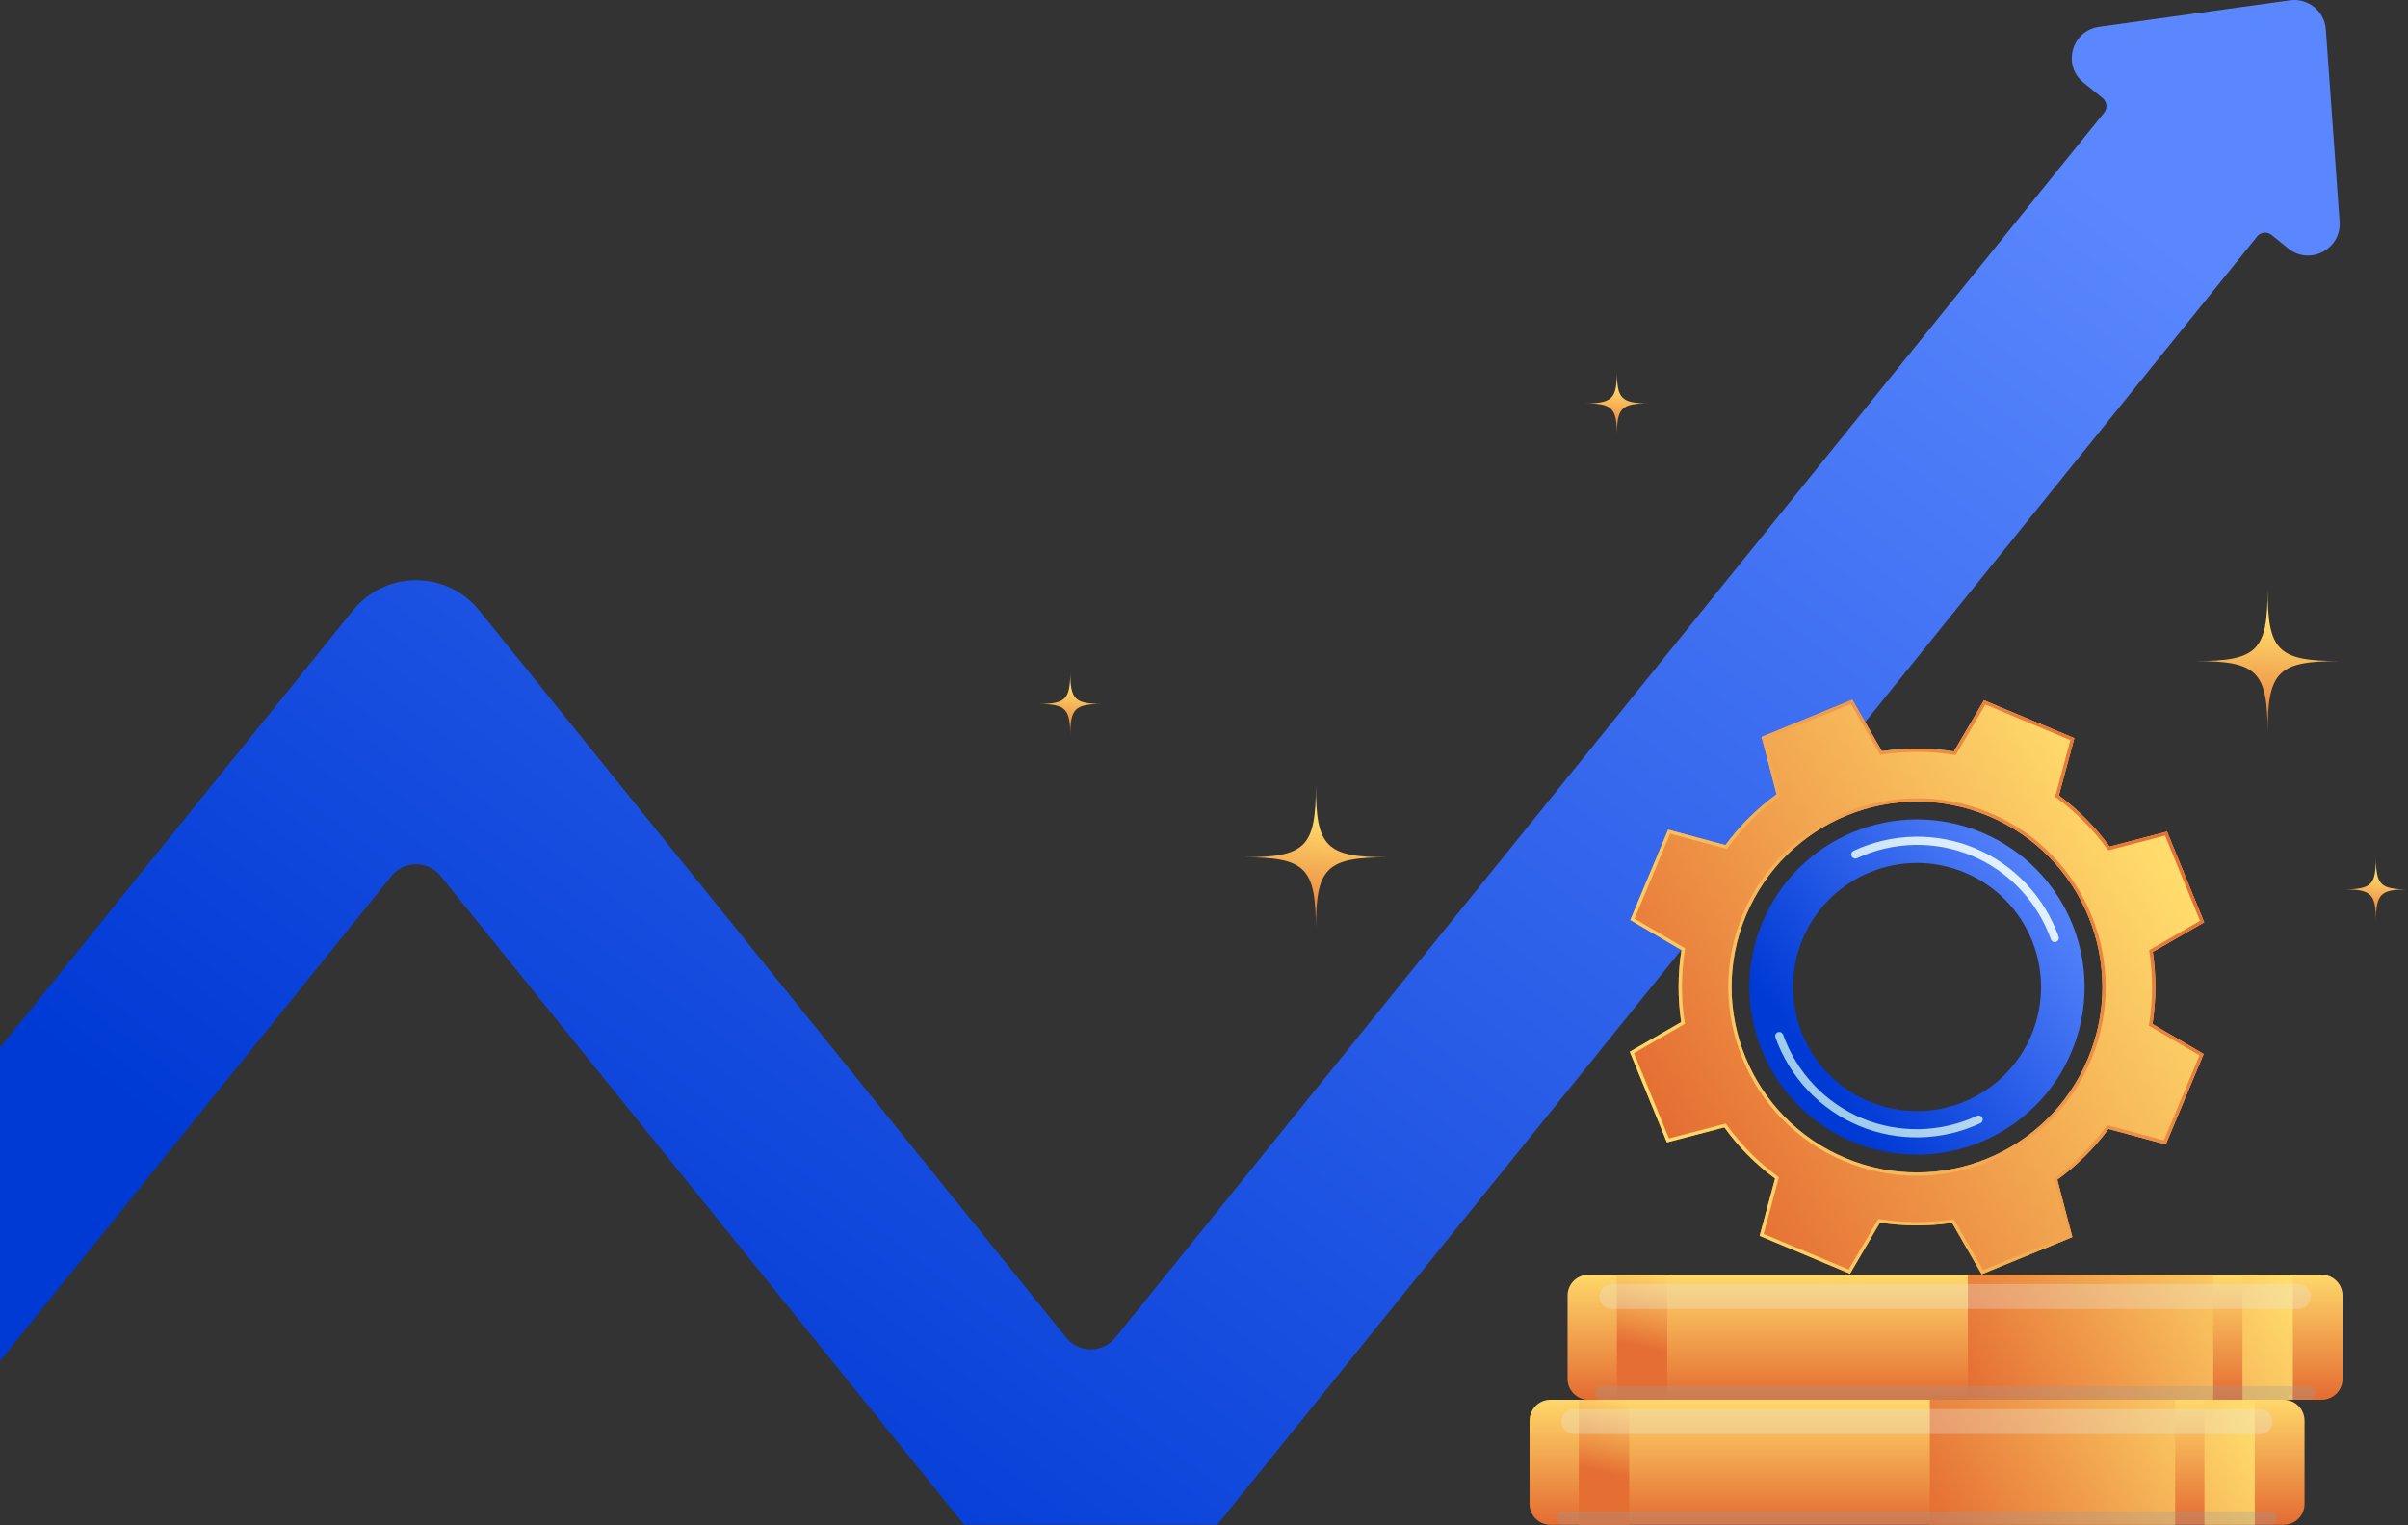
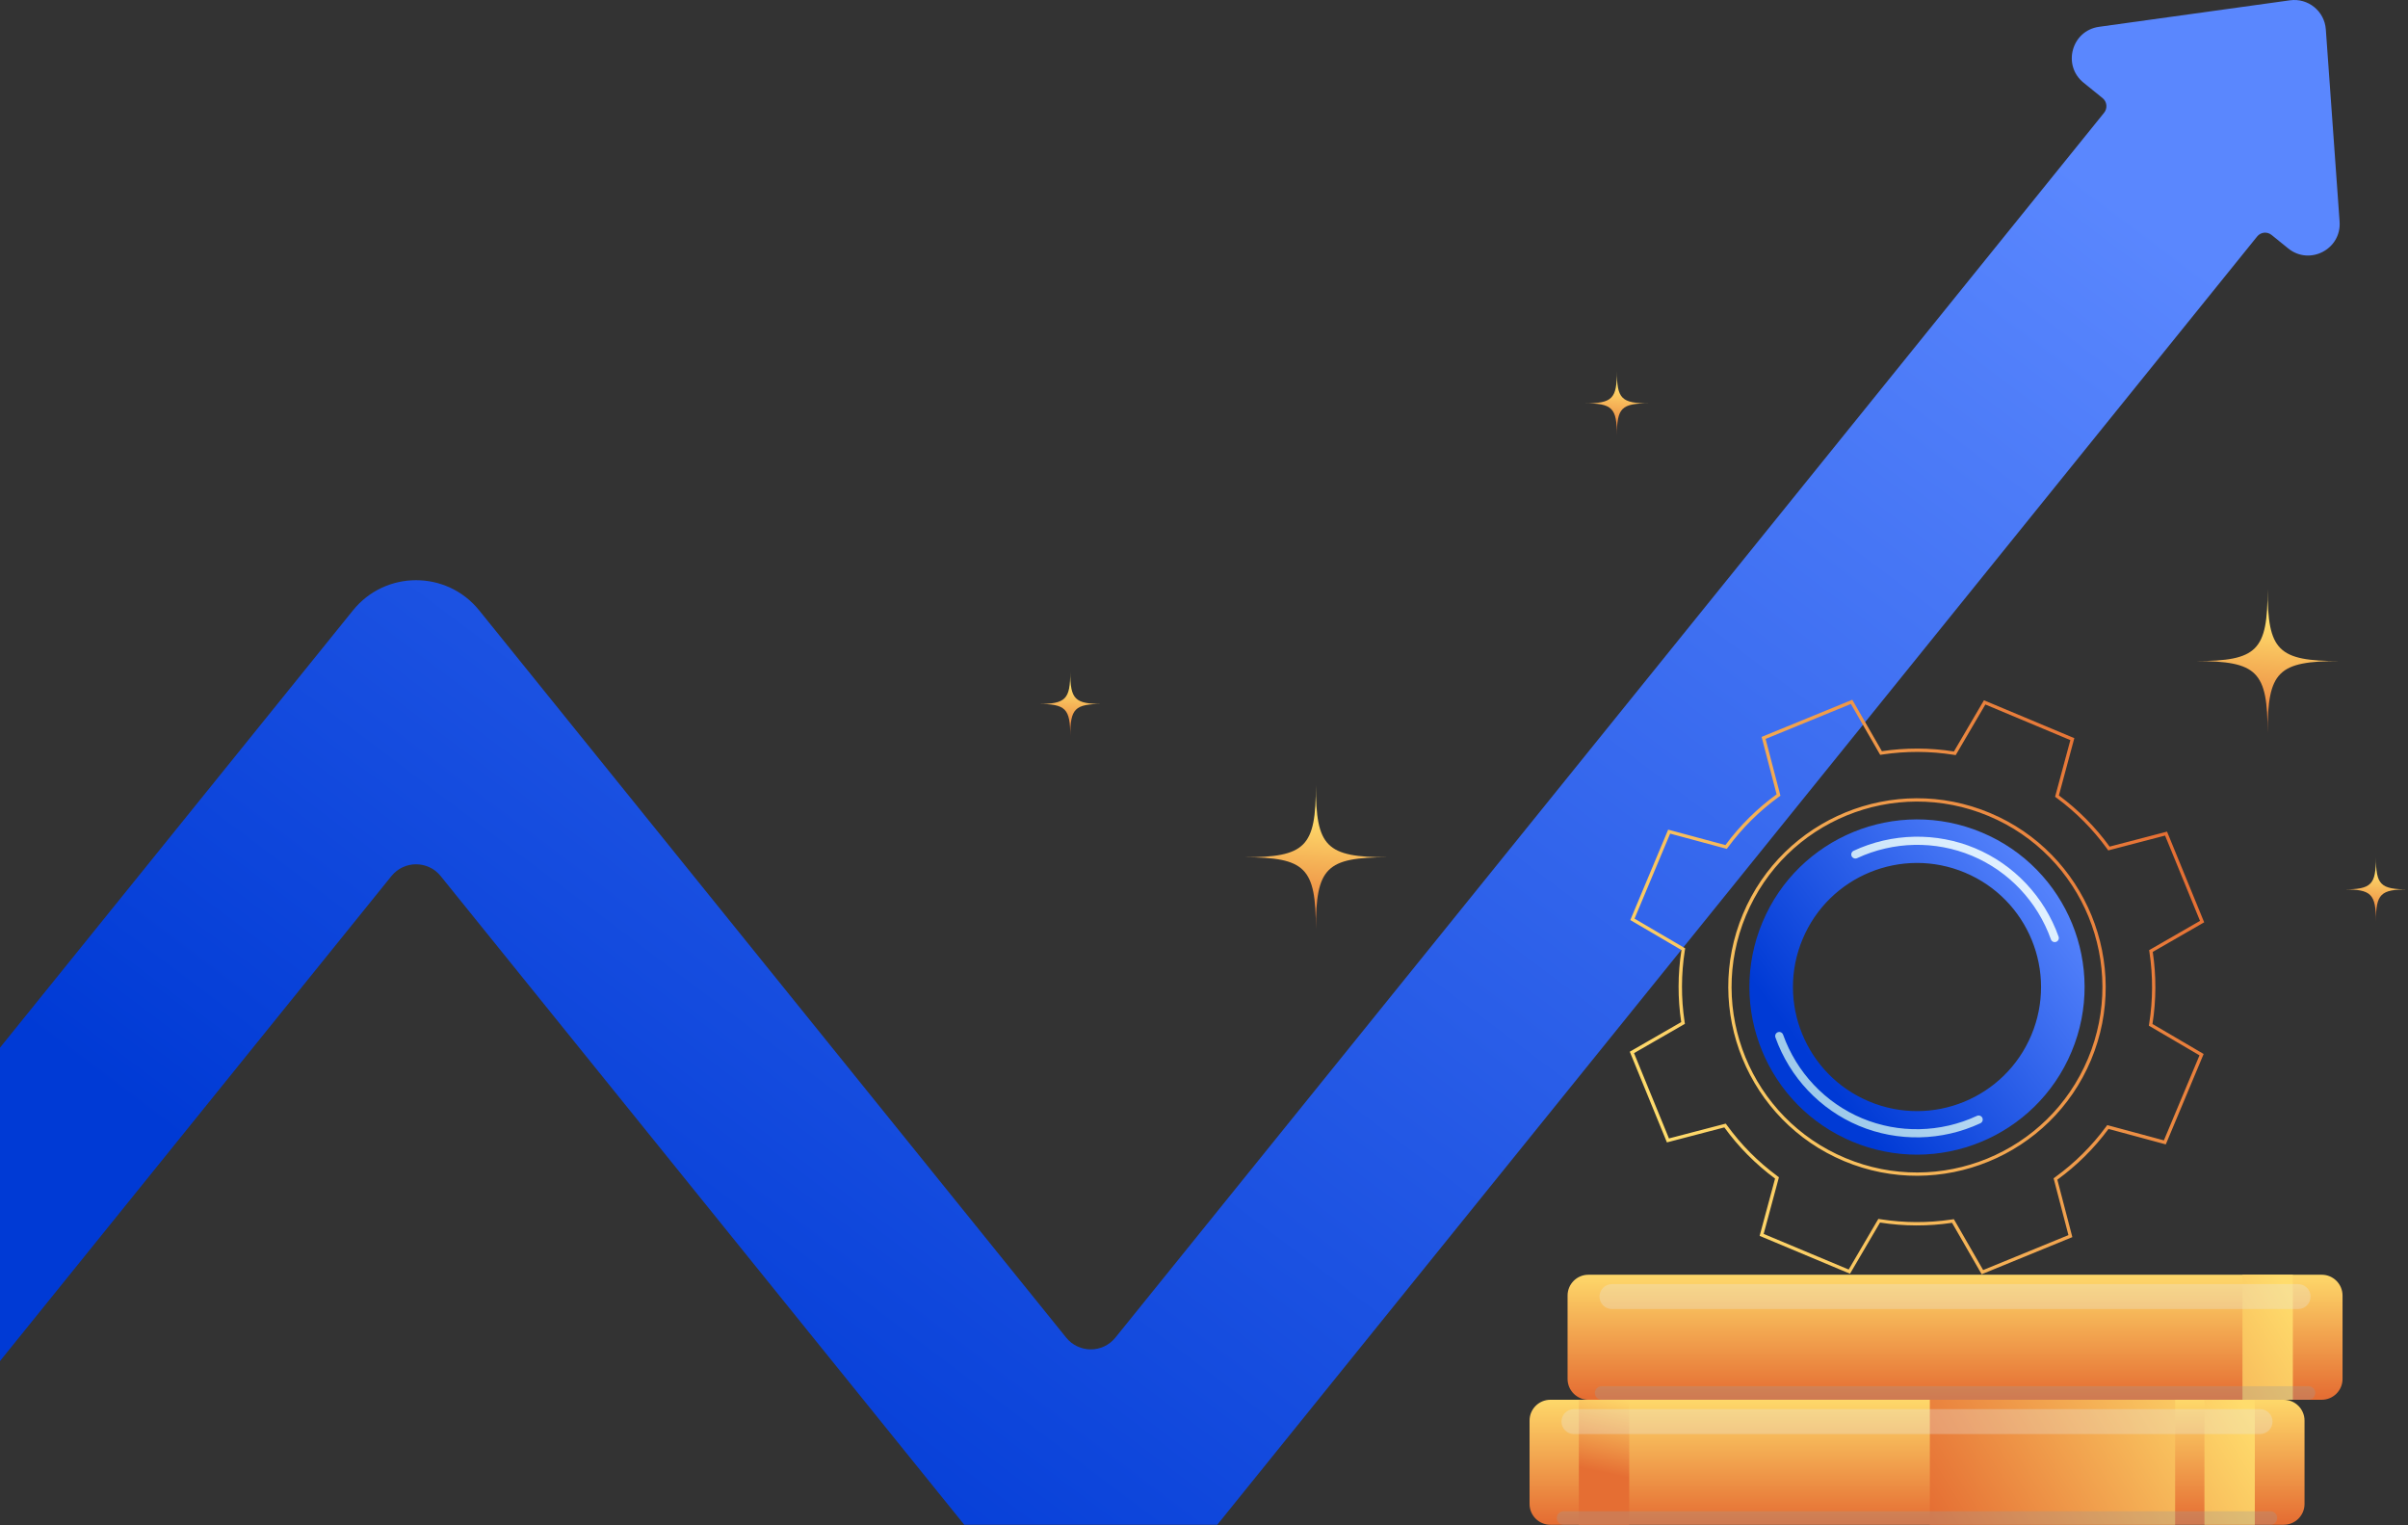
<svg xmlns="http://www.w3.org/2000/svg" width="619" height="392" viewBox="0 0 619 392" fill="none">
  <rect x="0" y="0" width="619" height="392" fill="#333333" stroke="none" />
  <path d="M601.416 56.954L597.875 7.543C597.538 2.858 593.309 -0.568 588.657 0.078L539.588 6.888C532.547 7.864 530.069 16.774 535.594 21.249L540.485 25.21C541.634 26.141 541.811 27.825 540.885 28.973L286.719 343.794C283.467 347.82 277.328 347.82 274.075 343.794L123.178 156.875C114.833 146.537 99.076 146.537 90.735 156.875L-99 391.895H-33.972L100.628 225.155C103.881 221.129 110.02 221.129 113.272 225.155L247.877 391.891H312.905L580.225 60.775C581.139 59.642 582.794 59.47 583.926 60.384L588.204 63.846C593.725 68.322 601.927 64.044 601.416 56.954Z" fill="url(#paint0_linear_615_1682)" />
  <path d="M587.048 391.894H398.54C395.584 391.894 393.188 389.498 393.188 386.542V365.116C393.188 362.16 395.584 359.763 398.54 359.763H587.048C590.004 359.763 592.4 362.16 592.4 365.116V386.542C592.4 389.494 590.004 391.894 587.048 391.894Z" fill="url(#paint1_linear_615_1682)" />
  <path d="M559.137 359.76H496.086V391.895H559.137V359.76Z" fill="url(#paint2_linear_615_1682)" />
  <path d="M579.621 359.76H566.672V391.895H579.621V359.76Z" fill="url(#paint3_linear_615_1682)" />
  <path d="M418.808 359.76H405.859V391.895H418.808V359.76Z" fill="url(#paint4_linear_615_1682)" />
  <path opacity="0.3" d="M580.98 362.176H404.59C402.823 362.176 401.391 363.609 401.391 365.375C401.391 367.141 402.823 368.574 404.59 368.574H580.98C582.747 368.574 584.179 367.141 584.179 365.375C584.179 363.609 582.747 362.176 580.98 362.176Z" fill="#E6E6E6" />
  <path opacity="0.3" d="M583.639 388.416H401.941C400.981 388.416 400.199 389.194 400.199 390.157C400.199 391.116 400.977 391.899 401.941 391.899H583.639C584.598 391.899 585.38 391.121 585.38 390.157C585.376 389.194 584.598 388.416 583.639 388.416Z" fill="#999999" />
  <path d="M596.821 359.761H408.313C405.357 359.761 402.961 357.365 402.961 354.408V332.982C402.961 330.026 405.357 327.63 408.313 327.63H596.821C599.777 327.63 602.173 330.026 602.173 332.982V354.408C602.178 357.365 599.777 359.761 596.821 359.761Z" fill="url(#paint5_linear_615_1682)" />
-   <path d="M568.915 327.626H505.863V359.761H568.915V327.626Z" fill="url(#paint6_linear_615_1682)" />
  <path d="M589.398 327.626H576.449V359.761H589.398V327.626Z" fill="url(#paint7_linear_615_1682)" />
-   <path d="M428.585 327.626H415.637V359.761H428.585V327.626Z" fill="url(#paint8_linear_615_1682)" />
  <path opacity="0.3" d="M590.762 330.042H414.367C412.601 330.042 411.168 331.475 411.168 333.241C411.168 335.008 412.601 336.44 414.367 336.44H590.758C592.524 336.44 593.957 335.008 593.957 333.241C593.957 331.475 592.528 330.042 590.762 330.042Z" fill="#E6E6E6" />
  <path opacity="0.3" d="M593.416 356.282H411.718C410.759 356.282 409.977 357.06 409.977 358.023C409.977 358.983 410.755 359.765 411.718 359.765H593.416C594.375 359.765 595.158 358.987 595.158 358.023C595.153 357.06 594.375 356.282 593.416 356.282Z" fill="#999999" />
-   <path d="M556.737 294.128L566.47 270.89L553.315 263.179C554.295 256.957 554.291 250.724 553.385 244.659L566.606 237.051L557.058 213.739L542.298 217.593C538.691 212.631 534.322 208.189 529.258 204.442L533.227 189.719L509.99 179.986L502.278 193.14C496.057 192.16 489.827 192.165 483.759 193.07L476.15 179.85L452.838 189.398L456.692 204.158C451.731 207.765 447.288 212.133 443.541 217.197L428.818 213.228L419.085 236.466L432.24 244.178C431.26 250.403 431.264 256.632 432.17 262.697L418.949 270.306L428.497 293.617L443.257 289.764C446.864 294.725 451.232 299.167 456.297 302.914L452.328 317.637L475.565 327.37L483.277 314.216C489.498 315.196 495.727 315.192 501.796 314.286L509.405 327.506L532.717 317.958L528.863 303.198C533.824 299.591 538.267 295.223 542.013 290.159L556.737 294.128ZM474.367 297.636C450.092 287.47 438.654 259.547 448.824 235.272C458.989 210.997 486.912 199.559 511.188 209.729C535.463 219.898 546.901 247.817 536.731 272.092C526.566 296.368 498.642 307.805 474.367 297.636Z" fill="url(#paint9_linear_615_1682)" />
  <path d="M532.206 190.221L528.435 204.22L528.282 204.784L528.752 205.13C533.676 208.773 538.003 213.134 541.606 218.095L541.952 218.568L542.52 218.42L556.556 214.756L565.535 236.68L552.965 243.914L552.459 244.206L552.545 244.783C553.455 250.847 553.431 256.99 552.479 263.039L552.389 263.615L552.895 263.911L565.403 271.24L556.251 293.094L542.252 289.323L541.688 289.171L541.338 289.64C537.694 294.564 533.334 298.892 528.373 302.498L527.9 302.844L528.048 303.408L531.712 317.444L509.788 326.423L502.554 313.854L502.262 313.347L501.681 313.434C495.616 314.343 489.473 314.319 483.425 313.368L482.849 313.277L482.552 313.779L475.224 326.288L453.369 317.135L457.141 303.136L457.293 302.572L456.824 302.222C451.899 298.579 447.576 294.218 443.97 289.257L443.624 288.784L443.06 288.932L429.024 292.596L420.044 270.672L432.614 263.438L433.121 263.146L433.034 262.569C432.124 256.505 432.149 250.362 433.1 244.309L433.191 243.733L432.684 243.436L420.176 236.108L429.329 214.253L443.327 218.025L443.891 218.177L444.241 217.708C447.885 212.784 452.245 208.461 457.207 204.854L457.68 204.512L457.532 203.948L453.868 189.912L475.792 180.933L483.026 193.503L483.318 194.009L483.899 193.923C489.963 193.013 496.106 193.037 502.154 193.988L502.731 194.079L503.027 193.577L510.356 181.069L532.206 190.221ZM474.042 298.426C498.717 308.761 527.196 297.096 537.526 272.422C547.86 247.747 536.196 219.268 511.521 208.934C486.847 198.6 458.368 210.264 448.033 234.939C437.703 259.613 449.367 288.092 474.042 298.426ZM533.227 189.719L509.99 179.986L502.278 193.14C496.057 192.16 489.827 192.165 483.759 193.07L476.15 179.85L452.838 189.398L456.692 204.158C451.731 207.765 447.288 212.133 443.541 217.197L428.818 213.228L419.085 236.466L432.24 244.178C431.26 250.403 431.264 256.632 432.17 262.697L418.949 270.306L428.497 293.617L443.257 289.764C446.864 294.725 451.232 299.167 456.297 302.914L452.328 317.637L475.565 327.37L483.277 314.216C489.498 315.196 495.727 315.192 501.796 314.286L509.405 327.506L532.717 317.958L528.863 303.198C533.824 299.591 538.267 295.223 542.013 290.159L556.737 294.128L566.47 270.89L553.315 263.179C554.295 256.957 554.291 250.724 553.385 244.659L566.606 237.051L557.058 213.739L542.298 217.593C538.691 212.631 534.322 208.189 529.258 204.442L533.227 189.719ZM474.371 297.636C450.096 287.47 438.658 259.547 448.828 235.272C458.993 210.997 486.917 199.559 511.192 209.729C535.467 219.898 546.905 247.817 536.735 272.092C526.57 296.368 498.647 307.805 474.371 297.636Z" fill="url(#paint10_linear_615_1682)" />
  <path d="M509.423 213.953C487.482 204.764 462.244 215.102 453.054 237.043C443.864 258.983 454.203 284.222 476.144 293.412C498.084 302.601 523.323 292.263 532.513 270.322C541.702 248.382 531.364 223.143 509.423 213.953ZM480.467 283.09C464.224 276.288 456.574 257.608 463.376 241.366C470.178 225.123 488.858 217.473 505.1 224.275C521.343 231.077 528.992 249.757 522.191 265.999C515.389 282.242 496.705 289.892 480.467 283.09Z" fill="url(#paint11_linear_615_1682)" />
  <path d="M476.532 220.578C476.297 220.479 476.099 220.302 475.984 220.055C475.741 219.528 475.968 218.907 476.495 218.664C486.364 214.073 497.752 213.838 507.728 218.017C517.708 222.196 525.527 230.476 529.179 240.732C529.372 241.28 529.088 241.877 528.545 242.074C528.001 242.268 527.4 241.984 527.207 241.436C523.748 231.732 516.354 223.905 506.917 219.952C497.48 216 486.714 216.222 477.376 220.566C477.1 220.689 476.795 220.685 476.532 220.578Z" fill="url(#paint12_linear_615_1682)" />
  <path d="M477.844 289.348C467.864 285.169 460.045 276.889 456.389 266.633C456.195 266.085 456.479 265.488 457.023 265.291C457.566 265.101 458.168 265.381 458.361 265.929C461.82 275.629 469.214 283.46 478.651 287.412C488.087 291.365 498.854 291.143 508.192 286.799C508.719 286.556 509.341 286.787 509.584 287.305C509.826 287.832 509.6 288.454 509.073 288.697C499.208 293.292 487.824 293.531 477.844 289.348Z" fill="url(#paint13_linear_615_1682)" />
  <path d="M356.768 220.334C340.904 220.334 338.261 217.691 338.261 201.827C338.261 217.691 335.618 220.334 319.754 220.334C335.618 220.334 338.261 222.977 338.261 238.841C338.261 222.977 340.904 220.334 356.768 220.334Z" fill="url(#paint14_linear_615_1682)" />
  <path d="M283.365 180.931C276.295 180.931 275.118 179.754 275.118 172.685C275.118 179.754 273.94 180.931 266.871 180.931C273.94 180.931 275.118 182.109 275.118 189.178C275.118 182.109 276.295 180.931 283.365 180.931Z" fill="url(#paint15_linear_615_1682)" />
  <path d="M619.001 228.585C611.932 228.585 610.755 227.408 610.755 220.338C610.755 227.408 609.577 228.585 602.508 228.585C609.577 228.585 610.755 229.763 610.755 236.832C610.755 229.763 611.932 228.585 619.001 228.585Z" fill="url(#paint16_linear_615_1682)" />
  <path d="M423.884 103.668C416.815 103.668 415.637 102.49 415.637 95.421C415.637 102.49 414.46 103.668 407.391 103.668C414.46 103.668 415.637 104.845 415.637 111.915C415.637 104.85 416.815 103.668 423.884 103.668Z" fill="url(#paint17_linear_615_1682)" />
  <path d="M601.42 169.906C585.556 169.906 582.913 167.263 582.913 151.399C582.913 167.263 580.27 169.906 564.406 169.906C580.27 169.906 582.913 172.549 582.913 188.413C582.913 172.549 585.556 169.906 601.42 169.906Z" fill="url(#paint18_linear_615_1682)" />
  <defs>
    <linearGradient id="paint0_linear_615_1682" x1="127.569" y1="355.334" x2="423.618" y2="-38.853" gradientUnits="userSpaceOnUse">
      <stop stop-color="#003AD5" />
      <stop offset="1" stop-color="#5A87FE" />
    </linearGradient>
    <linearGradient id="paint1_linear_615_1682" x1="492.793" y1="358.494" x2="492.793" y2="391.165" gradientUnits="userSpaceOnUse">
      <stop stop-color="#FFDC6C" />
      <stop offset="1" stop-color="#E56E33" />
    </linearGradient>
    <linearGradient id="paint2_linear_615_1682" x1="570.027" y1="349.836" x2="498.802" y2="393.482" gradientUnits="userSpaceOnUse">
      <stop stop-color="#FFDC6C" />
      <stop offset="1" stop-color="#E56E33" />
    </linearGradient>
    <linearGradient id="paint3_linear_615_1682" x1="582.454" y1="370.122" x2="511.23" y2="413.767" gradientUnits="userSpaceOnUse">
      <stop stop-color="#FFDC6C" />
      <stop offset="1" stop-color="#E56E33" />
    </linearGradient>
    <linearGradient id="paint4_linear_615_1682" x1="415.94" y1="358.339" x2="411.801" y2="378.408" gradientUnits="userSpaceOnUse">
      <stop stop-color="#FFDC6C" />
      <stop offset="1" stop-color="#E56E33" />
    </linearGradient>
    <linearGradient id="paint5_linear_615_1682" x1="502.567" y1="326.362" x2="502.567" y2="359.032" gradientUnits="userSpaceOnUse">
      <stop stop-color="#FFDC6C" />
      <stop offset="1" stop-color="#E56E33" />
    </linearGradient>
    <linearGradient id="paint6_linear_615_1682" x1="579.801" y1="317.703" x2="508.576" y2="361.349" gradientUnits="userSpaceOnUse">
      <stop stop-color="#FFDC6C" />
      <stop offset="1" stop-color="#E56E33" />
    </linearGradient>
    <linearGradient id="paint7_linear_615_1682" x1="592.232" y1="337.989" x2="521.007" y2="381.635" gradientUnits="userSpaceOnUse">
      <stop stop-color="#FFDC6C" />
      <stop offset="1" stop-color="#E56E33" />
    </linearGradient>
    <linearGradient id="paint8_linear_615_1682" x1="425.718" y1="326.206" x2="421.579" y2="346.275" gradientUnits="userSpaceOnUse">
      <stop stop-color="#FFDC6C" />
      <stop offset="1" stop-color="#E56E33" />
    </linearGradient>
    <linearGradient id="paint9_linear_615_1682" x1="552.265" y1="215.84" x2="430.633" y2="293.293" gradientUnits="userSpaceOnUse">
      <stop stop-color="#FFDC6C" />
      <stop offset="1" stop-color="#E56E33" />
    </linearGradient>
    <linearGradient id="paint10_linear_615_1682" x1="426.895" y1="289.49" x2="559.996" y2="217.151" gradientUnits="userSpaceOnUse">
      <stop stop-color="#FFDC6C" />
      <stop offset="1" stop-color="#E56E33" />
    </linearGradient>
    <linearGradient id="paint11_linear_615_1682" x1="477.572" y1="288.728" x2="542.517" y2="240.346" gradientUnits="userSpaceOnUse">
      <stop stop-color="#003AD5" />
      <stop offset="1" stop-color="#5A87FE" />
    </linearGradient>
    <linearGradient id="paint12_linear_615_1682" x1="513.881" y1="219.654" x2="456.299" y2="274.073" gradientUnits="userSpaceOnUse">
      <stop stop-color="#E1F1FF" />
      <stop offset="1" stop-color="#9BC8EA" />
    </linearGradient>
    <linearGradient id="paint13_linear_615_1682" x1="527.945" y1="234.551" x2="470.363" y2="288.969" gradientUnits="userSpaceOnUse">
      <stop stop-color="#E1F1FF" />
      <stop offset="1" stop-color="#9BC8EA" />
    </linearGradient>
    <linearGradient id="paint14_linear_615_1682" x1="339.171" y1="210.221" x2="336.46" y2="240.317" gradientUnits="userSpaceOnUse">
      <stop stop-color="#FFDC6C" />
      <stop offset="1" stop-color="#E56E33" />
    </linearGradient>
    <linearGradient id="paint15_linear_615_1682" x1="275.524" y1="176.423" x2="274.315" y2="189.837" gradientUnits="userSpaceOnUse">
      <stop stop-color="#FFDC6C" />
      <stop offset="1" stop-color="#E56E33" />
    </linearGradient>
    <linearGradient id="paint16_linear_615_1682" x1="611.16" y1="224.076" x2="609.952" y2="237.49" gradientUnits="userSpaceOnUse">
      <stop stop-color="#FFDC6C" />
      <stop offset="1" stop-color="#E56E33" />
    </linearGradient>
    <linearGradient id="paint17_linear_615_1682" x1="416.043" y1="99.161" x2="414.835" y2="112.575" gradientUnits="userSpaceOnUse">
      <stop stop-color="#FFDC6C" />
      <stop offset="1" stop-color="#E56E33" />
    </linearGradient>
    <linearGradient id="paint18_linear_615_1682" x1="583.823" y1="159.792" x2="581.112" y2="189.889" gradientUnits="userSpaceOnUse">
      <stop stop-color="#FFDC6C" />
      <stop offset="1" stop-color="#E56E33" />
    </linearGradient>
  </defs>
</svg>